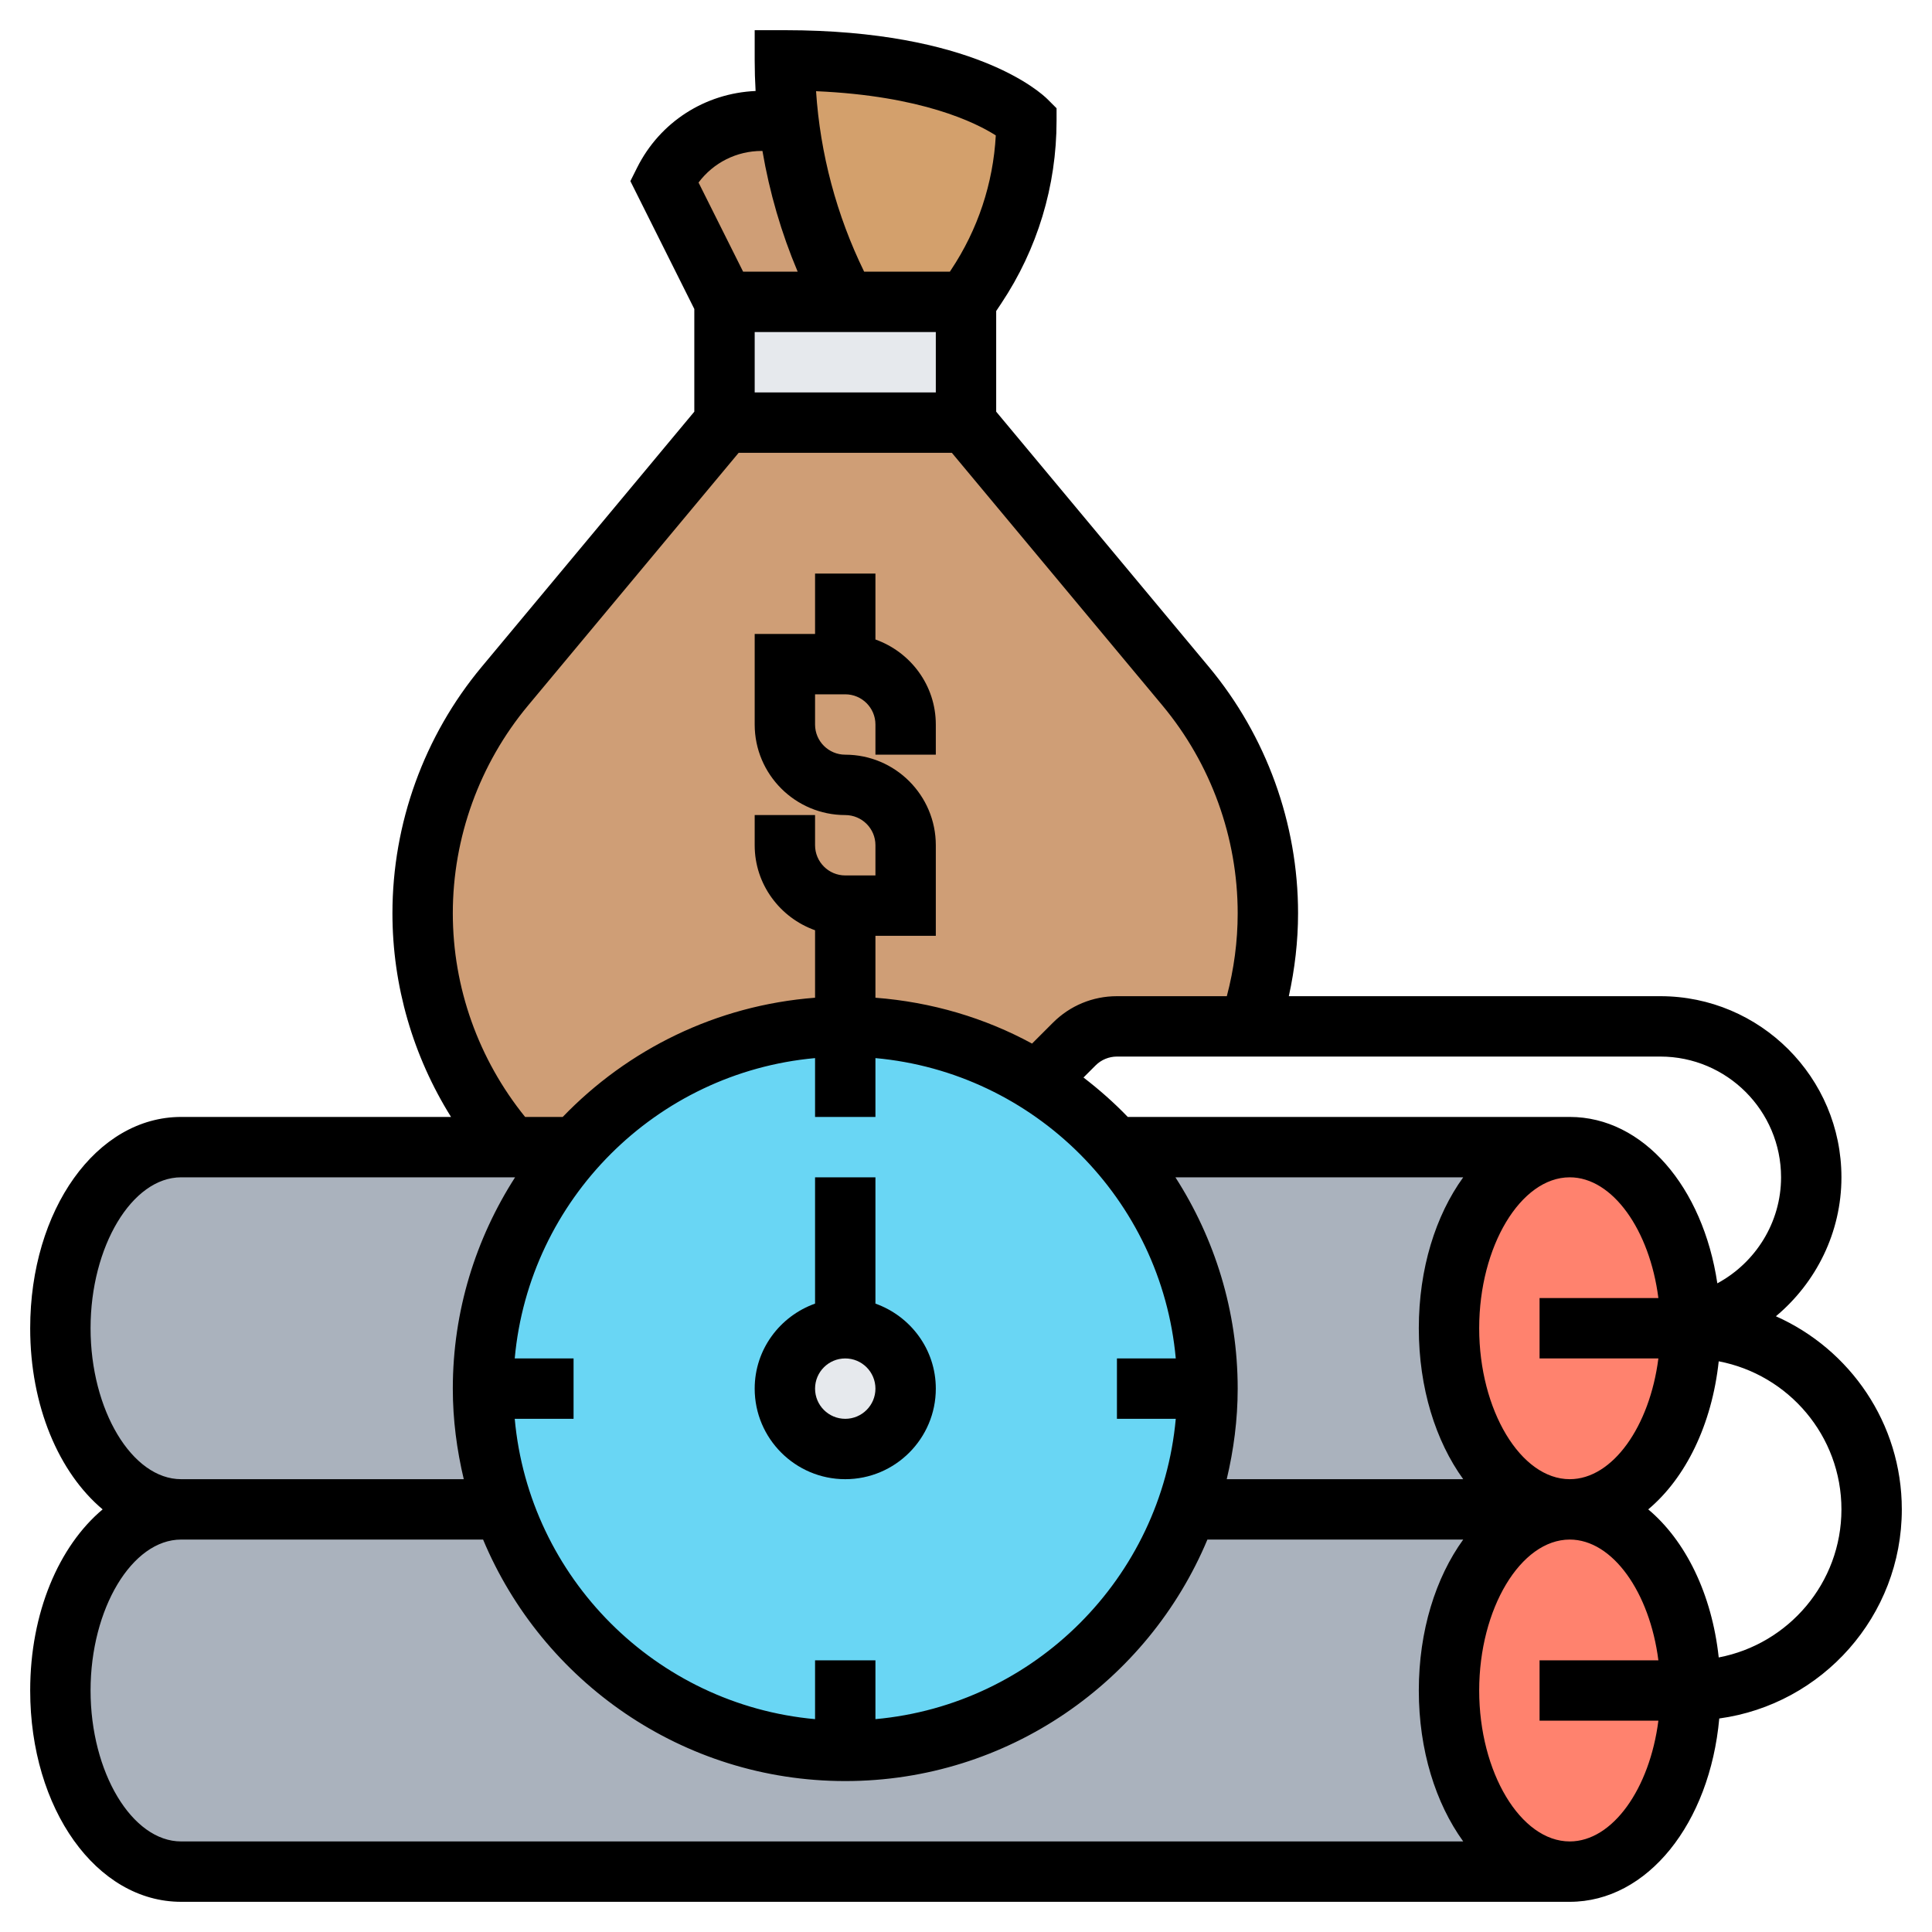
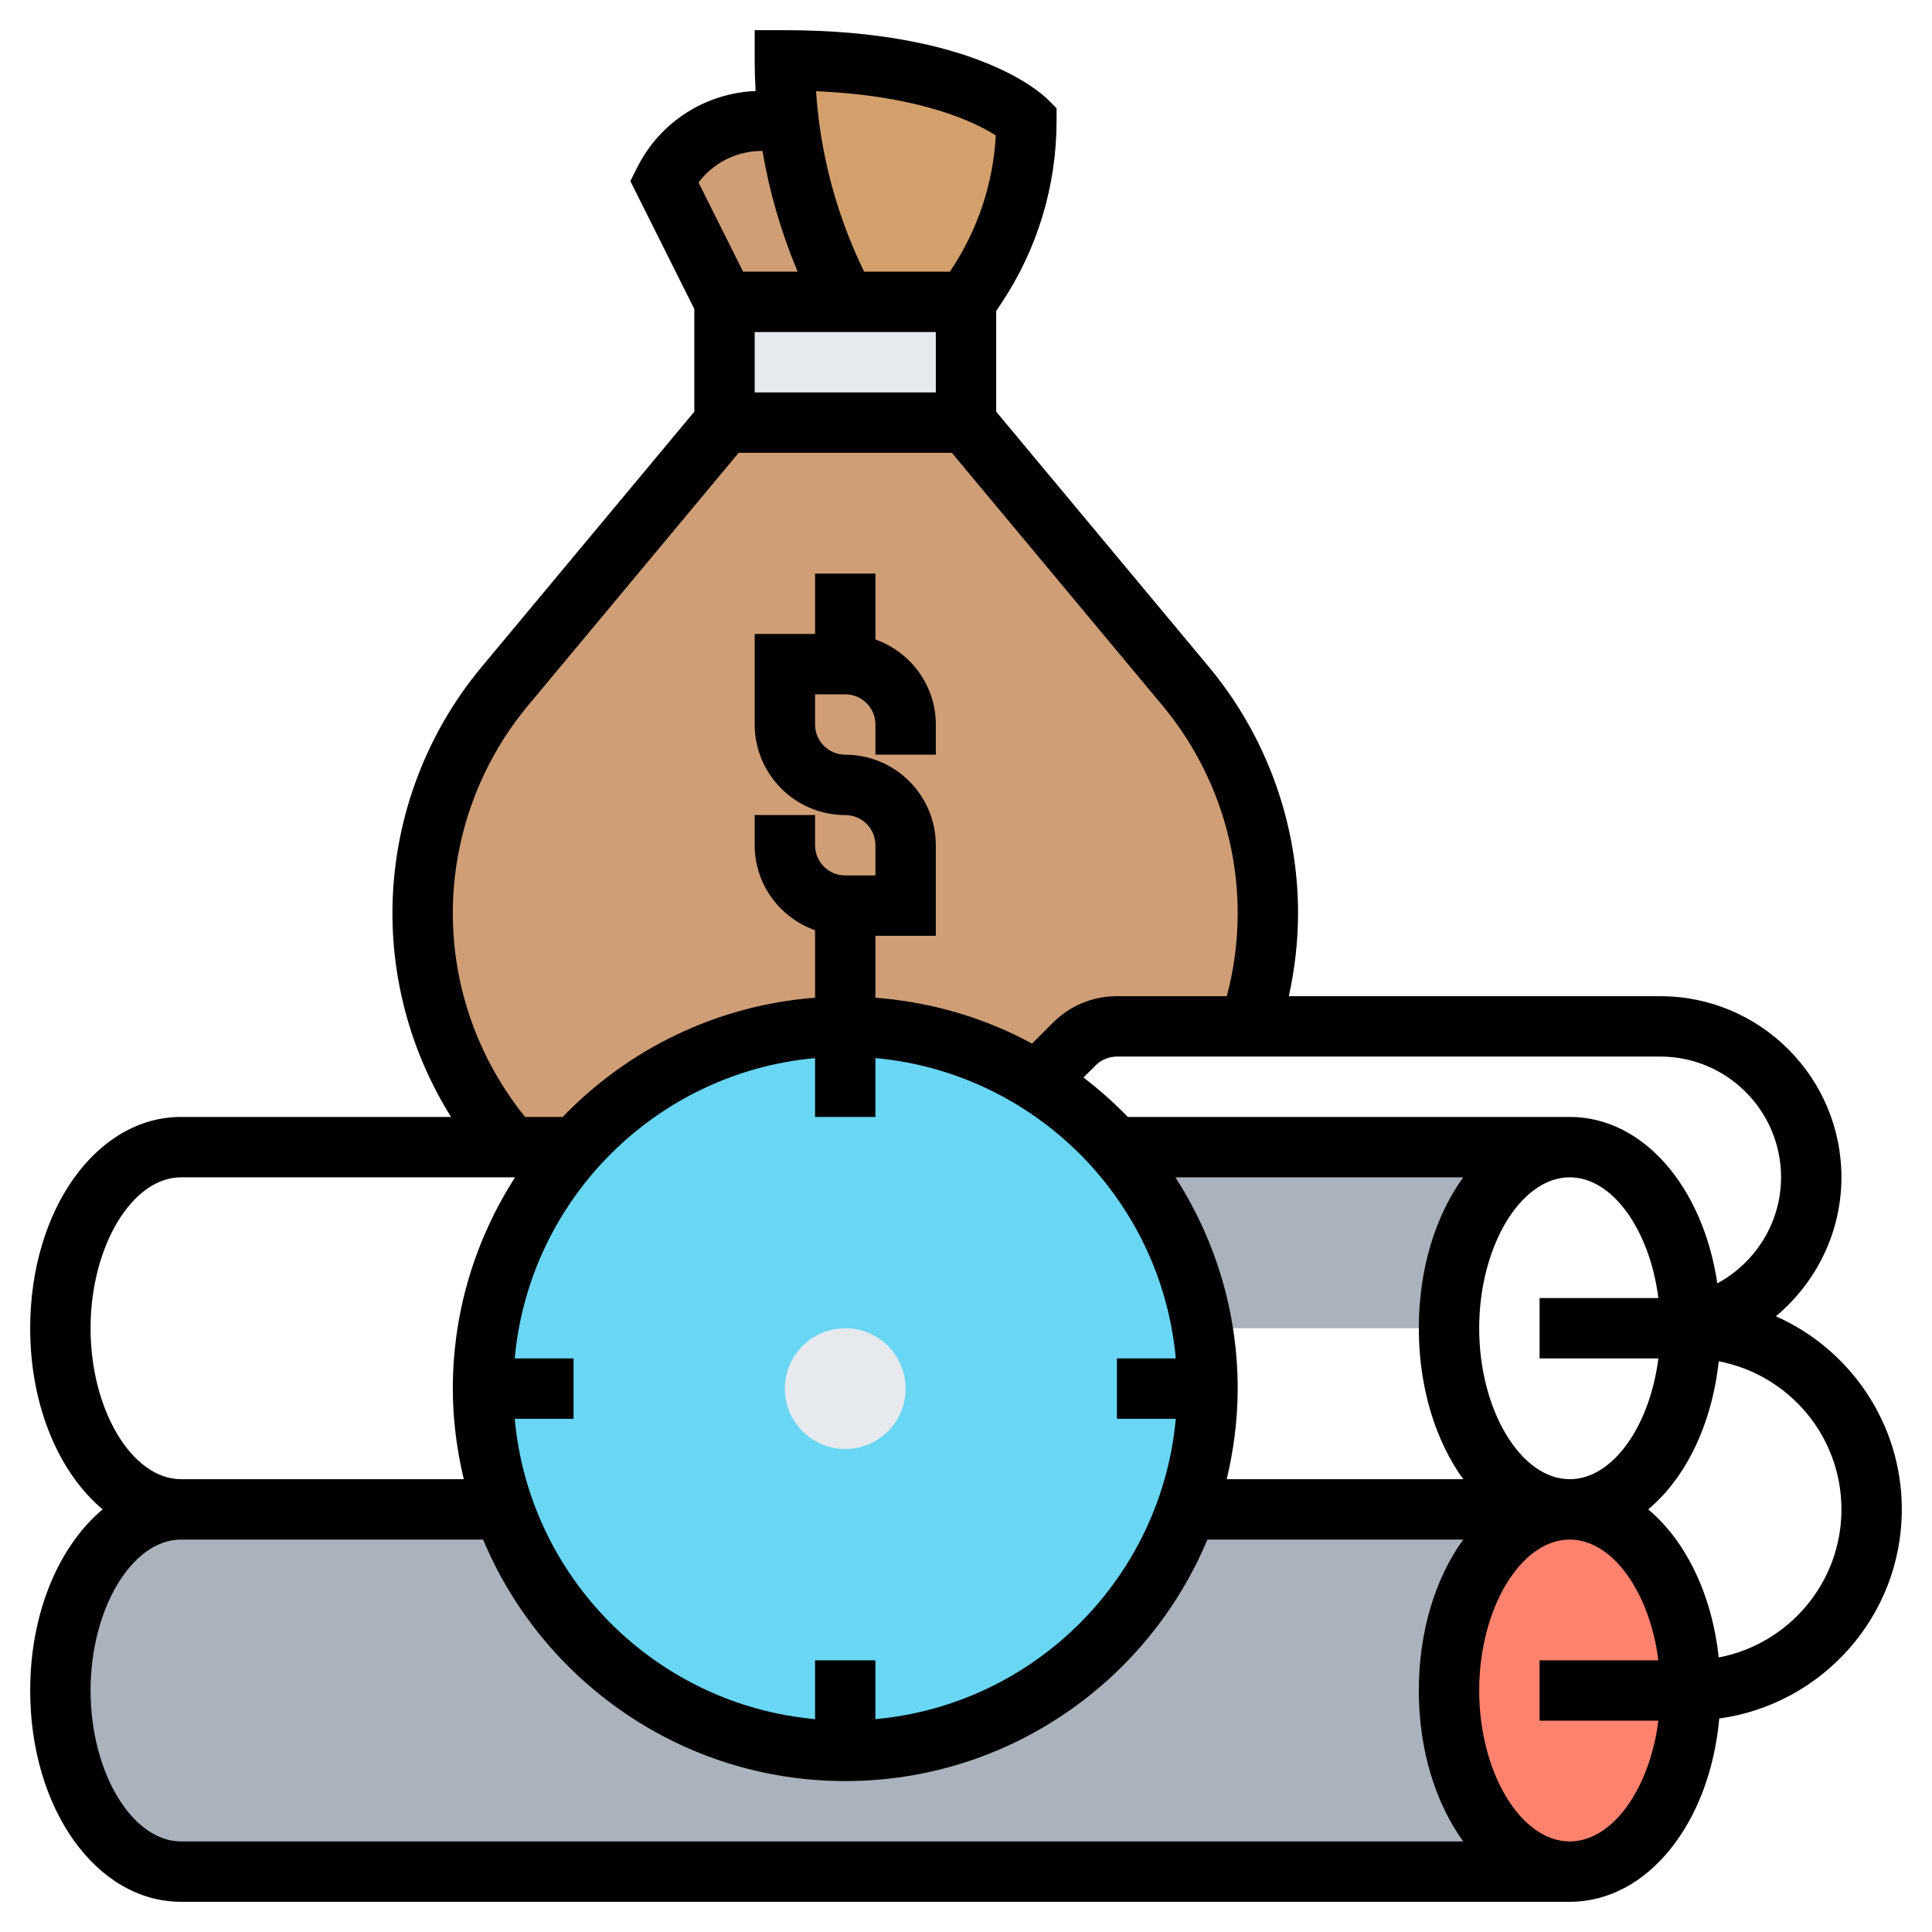
<svg xmlns="http://www.w3.org/2000/svg" id="_x33_0" height="512" viewBox="0 0 64 64" width="512">
  <g>
    <g>
      <g>
-         <path d="m16.92 38h2.13c-1.9 2.12-3.05 4.93-3.05 8 0 1.4.24 2.75.68 4h-10.68c-2.21 0-4-2.69-4-6s1.79-6 4-6z" fill="#aab2bd" />
-       </g>
+         </g>
      <g>
        <path d="m52 50c-2.21 0-4 2.69-4 6s1.79 6 4 6h-46c-2.21 0-4-2.69-4-6s1.79-6 4-6h10.68c1.65 4.66 6.09 8 11.32 8s9.67-3.34 11.32-8z" fill="#aab2bd" />
      </g>
      <g>
-         <path d="m36.95 38h15.05c-2.21 0-4 2.69-4 6s1.79 6 4 6h-12.68c.44-1.25.68-2.6.68-4 0-3.08-1.15-5.88-3.05-8z" fill="#aab2bd" />
+         <path d="m36.95 38h15.05c-2.21 0-4 2.69-4 6h-12.68c.44-1.25.68-2.6.68-4 0-3.08-1.15-5.88-3.05-8z" fill="#aab2bd" />
      </g>
      <g>
        <ellipse cx="52" cy="56" fill="#ff826e" rx="4" ry="6" />
      </g>
      <g>
-         <path d="m56 44c0 3.31-1.79 6-4 6s-4-2.69-4-6 1.79-6 4-6c2.19 0 3.96 2.64 4 5.9z" fill="#ff826e" />
-       </g>
+         </g>
      <g>
        <path d="m32 10v4h-8v-4h4z" fill="#e6e9ed" />
      </g>
      <g>
        <path d="m34 4c0 1.96-.58 3.87-1.66 5.5l-.34.5h-4l-.21-.42c-.88-1.76-1.44-3.64-1.67-5.58-.08-.66-.12-1.33-.12-2 3 0 5 .5 6.25 1s1.75 1 1.75 1z" fill="#d3a06c" />
      </g>
      <g>
        <path d="m27.79 9.58.21.42h-4l-2-4c.61-1.23 1.87-2 3.24-2h.88c.23 1.94.79 3.82 1.67 5.58z" fill="#cf9e76" />
      </g>
      <g>
        <path d="m28 34c-3.56 0-6.75 1.54-8.95 4h-2.13c-1.82-2.07-2.92-4.78-2.92-7.75 0-1.37.24-2.73.7-4s1.14-2.47 2.02-3.52l7.28-8.73h8l7.28 8.73c1.76 2.11 2.72 4.77 2.72 7.52 0 1.31-.21 2.57-.61 3.75h-4.39c-.53 0-1.04.21-1.41.59l-1.23 1.22c-1.84-1.15-4.02-1.81-6.36-1.81z" fill="#cf9e76" />
      </g>
      <g>
        <path d="m40 46c0 1.4-.24 2.75-.68 4-1.65 4.66-6.09 8-11.32 8s-9.67-3.34-11.32-8c-.44-1.25-.68-2.6-.68-4 0-3.07 1.15-5.88 3.05-8 2.2-2.46 5.39-4 8.95-4 2.34 0 4.52.66 6.36 1.81.96.61 1.83 1.35 2.59 2.19 1.9 2.12 3.05 4.92 3.05 8z" fill="#69d6f4" />
      </g>
      <g>
        <circle cx="28" cy="46" fill="#e6e9ed" r="2" />
      </g>
    </g>
    <g>
-       <path d="m31 46c0-1.302-.839-2.402-2-2.816v-4.184h-2v4.184c-1.161.414-2 1.514-2 2.816 0 1.654 1.346 3 3 3s3-1.346 3-3zm-3 1c-.552 0-1-.448-1-1s.448-1 1-1 1 .448 1 1-.448 1-1 1z" />
      <path d="m63 50c0-2.852-1.718-5.307-4.171-6.397 1.332-1.113 2.171-2.778 2.171-4.603 0-3.309-2.691-6-6-6h-12.306c.197-.899.306-1.817.306-2.747 0-2.976-1.049-5.874-2.954-8.161l-7.046-8.455v-3.334l.168-.252c1.198-1.798 1.832-3.891 1.832-6.051v-.414l-.293-.293c-.234-.234-2.473-2.293-8.707-2.293h-1v1c0 .338.01.677.03 1.014-1.676.074-3.168 1.027-3.924 2.538l-.224.448 2.118 4.236v3.401l-7.046 8.456c-1.905 2.286-2.954 5.184-2.954 8.16 0 2.404.684 4.735 1.941 6.747h-8.941c-2.804 0-5 3.075-5 7 0 2.58.953 4.786 2.4 6-1.447 1.214-2.4 3.42-2.4 6 0 3.925 2.196 7 5 7h46c2.578 0 4.638-2.603 4.953-6.073 3.409-.467 6.047-3.392 6.047-6.927zm-11-1c-1.626 0-3-2.29-3-5s1.374-5 3-5c1.421 0 2.649 1.75 2.936 4h-3.936v2h3.936c-.287 2.25-1.515 4-2.936 4zm-25 6v1.949c-5.268-.478-9.472-4.681-9.949-9.949h1.949v-2h-1.949c.478-5.268 4.681-9.472 9.949-9.949v1.949h2v-1.949c5.268.478 9.472 4.681 9.949 9.949h-1.949v2h1.949c-.478 5.268-4.681 9.472-9.949 9.949v-1.949zm11.937-16h9.534c-.912 1.261-1.471 3.022-1.471 5s.559 3.739 1.471 5h-7.834c.229-.965.363-1.966.363-3 0-2.578-.764-4.977-2.063-7zm20.063 0c0 1.496-.846 2.829-2.111 3.512-.475-3.186-2.451-5.512-4.889-5.512h-14.641c-.454-.472-.946-.906-1.467-1.306l.401-.401c.186-.187.444-.293.707-.293h18c2.206 0 4 1.794 4 4zm-26.013-34.514c-.087 1.591-.595 3.122-1.483 4.455l-.039.059h-2.839c-.911-1.863-1.458-3.908-1.593-5.979 3.503.151 5.293 1.043 5.954 1.465zm-1.987 6.514v2h-6v-2zm-5.764-6h.021c.234 1.372.625 2.718 1.167 4h-1.807l-1.477-2.953c.49-.655 1.257-1.047 2.096-1.047zm-10.236 25.253c0-2.509.885-4.952 2.491-6.88l6.978-8.373h7.062l6.978 8.372c1.606 1.929 2.491 4.372 2.491 6.881 0 .934-.124 1.854-.36 2.747h-3.64c-.801 0-1.555.313-2.121.879l-.691.691c-1.563-.85-3.323-1.376-5.188-1.519v-2.051h2v-3c0-1.654-1.346-3-3-3-.552 0-1-.448-1-1v-1h1c.552 0 1 .448 1 1v1h2v-1c0-1.302-.839-2.402-2-2.816v-2.184h-2v2h-2v3c0 1.654 1.346 3 3 3 .552 0 1 .448 1 1v1h-1c-.552 0-1-.448-1-1v-1h-2v1c0 1.302.839 2.402 2 2.816v2.235c-3.274.251-6.209 1.715-8.359 3.949h-1.246c-1.542-1.907-2.395-4.282-2.395-6.747zm-12 13.747c0-2.71 1.374-5 3-5h11.063c-1.299 2.023-2.063 4.422-2.063 7 0 1.034.134 2.035.363 3h-9.363c-1.626 0-3-2.29-3-5zm0 12c0-2.71 1.374-5 3-5h10.003c1.963 4.693 6.6 8 11.997 8s10.034-3.307 11.997-8h8.474c-.912 1.261-1.471 3.022-1.471 5s.559 3.739 1.471 5h-42.471c-1.626 0-3-2.29-3-5zm49 5c-1.626 0-3-2.29-3-5s1.374-5 3-5c1.421 0 2.649 1.75 2.936 4h-3.936v2h3.936c-.287 2.25-1.515 4-2.936 4zm4.935-6.095c-.227-2.103-1.098-3.868-2.335-4.905 1.237-1.037 2.108-2.802 2.335-4.905 2.311.44 4.065 2.468 4.065 4.905s-1.754 4.465-4.065 4.905z" />
    </g>
  </g>
</svg>